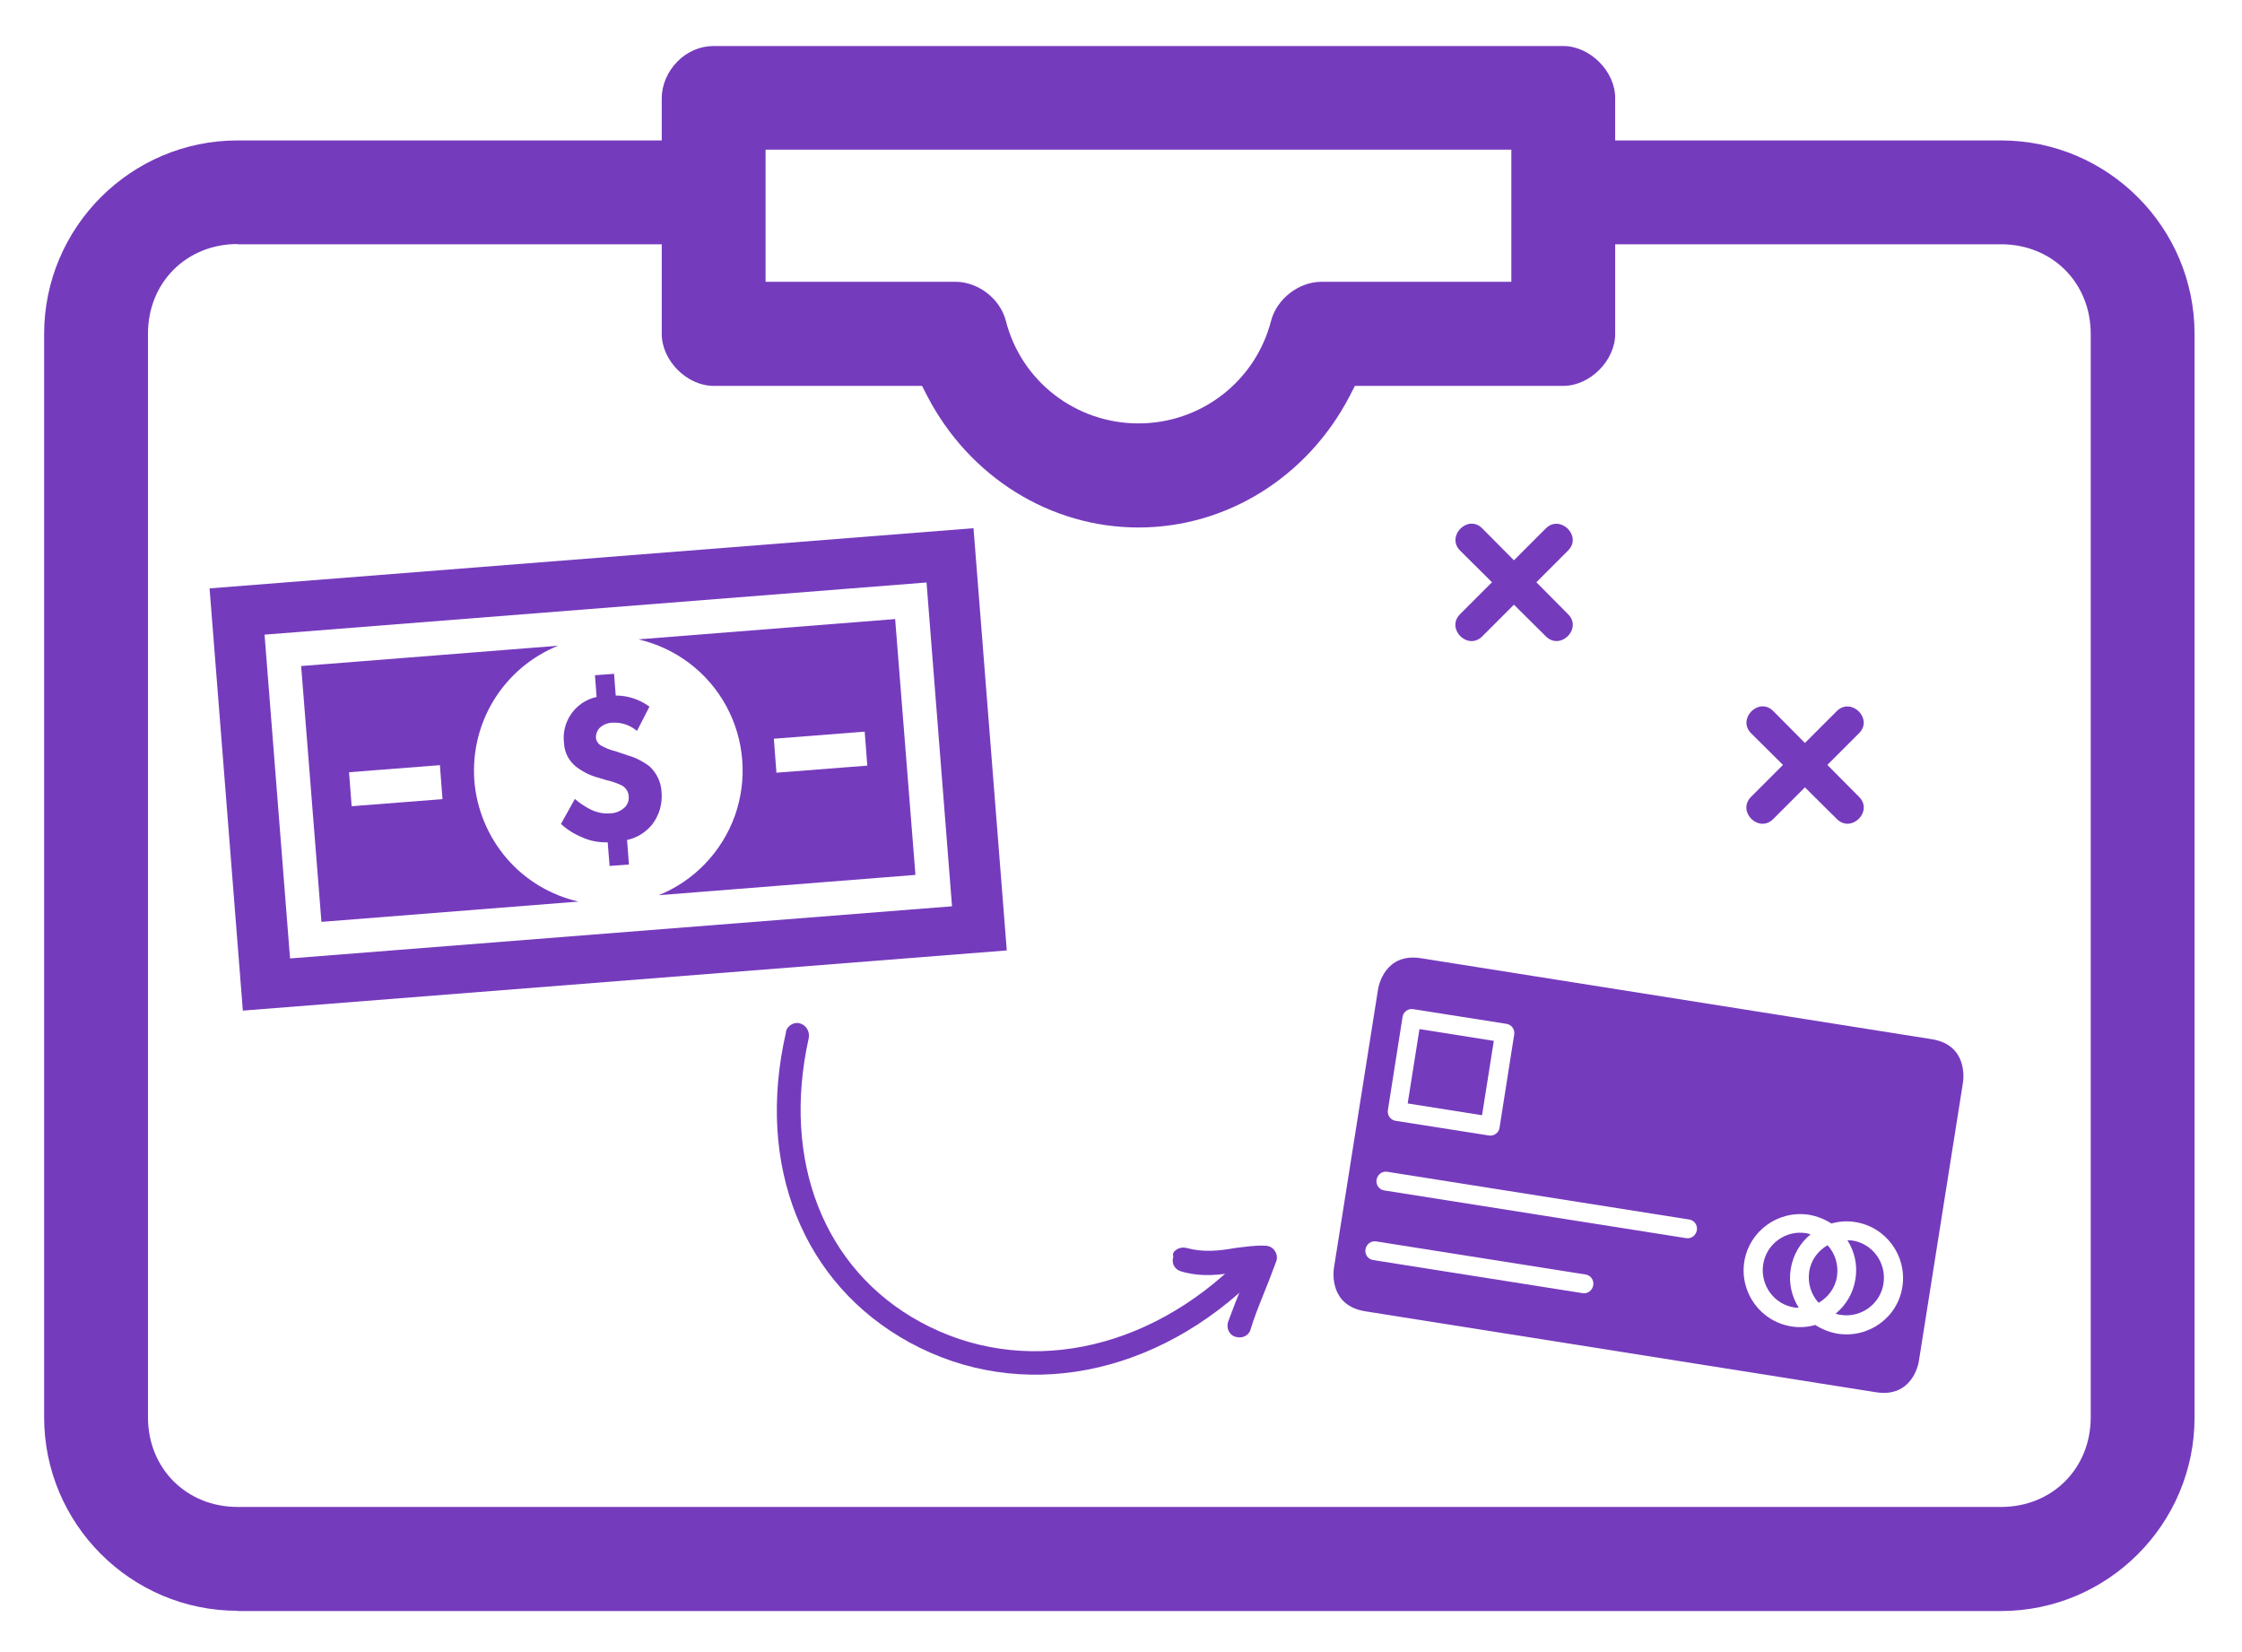
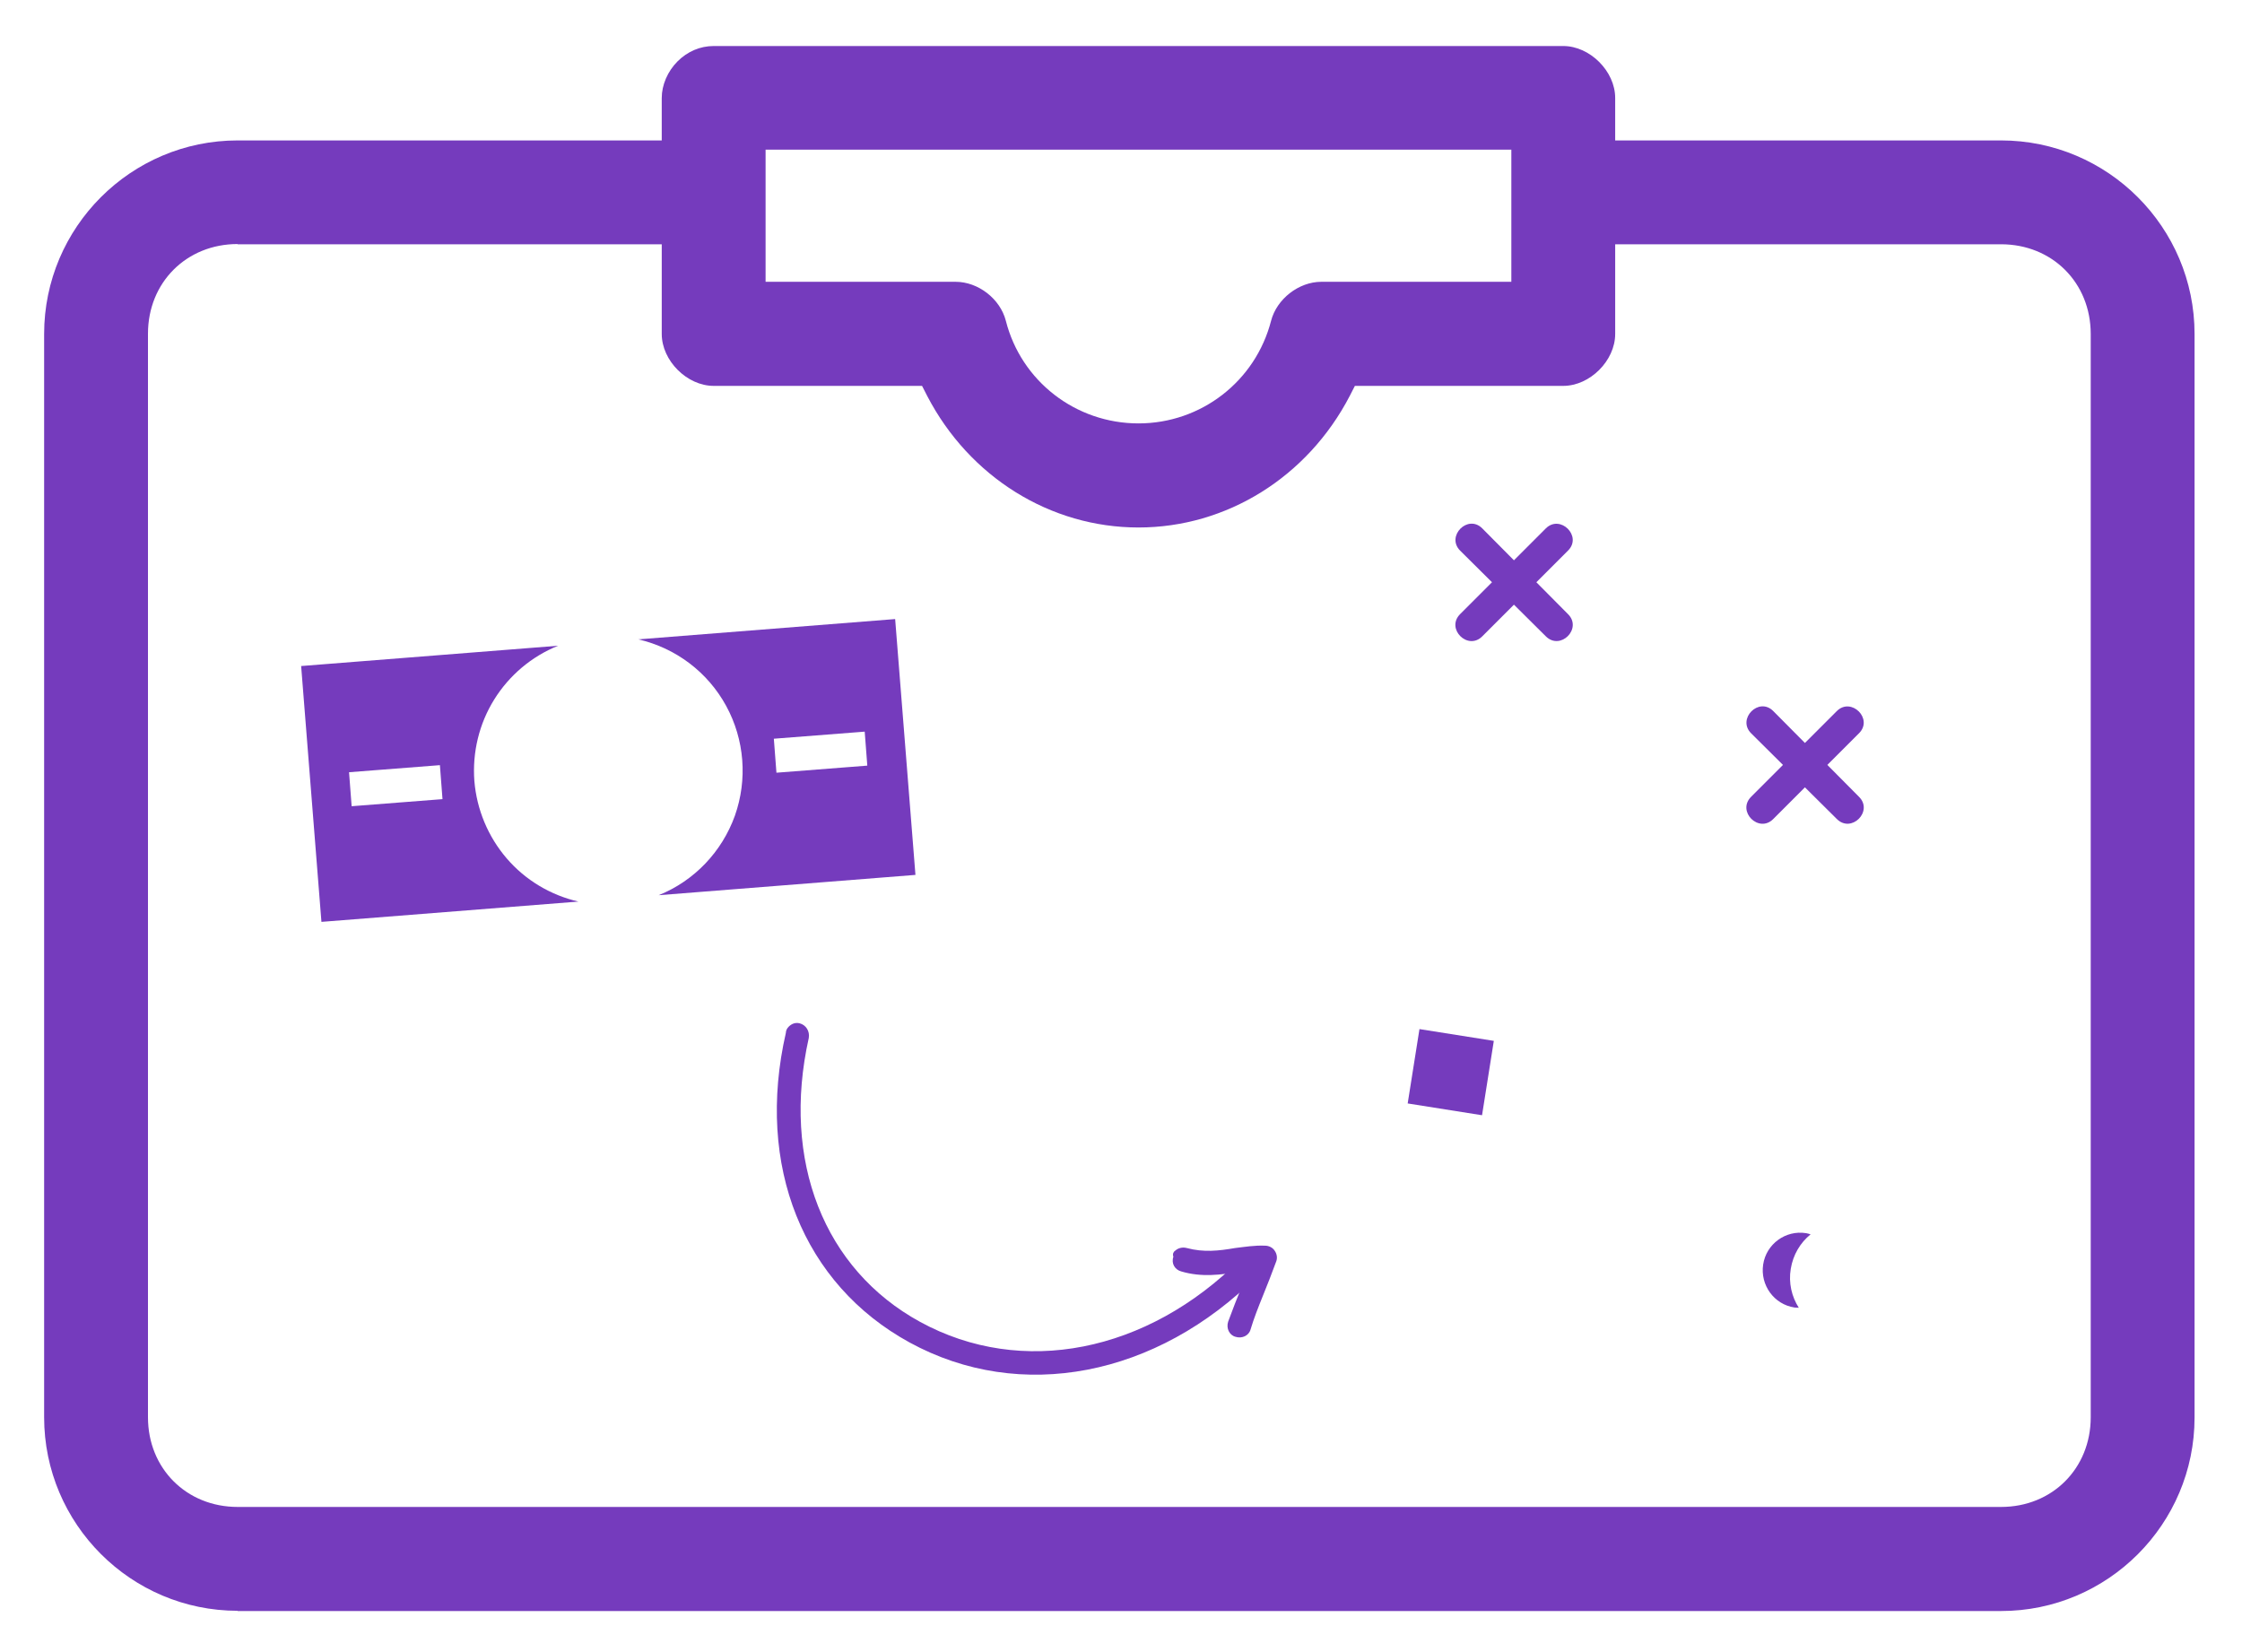
<svg xmlns="http://www.w3.org/2000/svg" id="Purple" viewBox="0 0 95 70">
  <defs>
    <style>.cls-1,.cls-2{fill:#753bbd;}.cls-2{fill-rule:evenodd;}</style>
  </defs>
  <path class="cls-1" d="m10.07,68.25c-4.52,0-8.2-3.68-8.2-8.2V14.15c0-4.52,3.68-8.2,8.2-8.2h17.97v-1.8c0-.55.25-1.13.67-1.55.42-.42.96-.65,1.53-.65h36c1.13,0,2.2,1.07,2.2,2.2v1.8h16.35c4.52,0,8.2,3.68,8.2,8.2v45.91c0,4.52-3.68,8.2-8.2,8.2H10.07Zm0-57.91c-2.17,0-3.8,1.63-3.8,3.8v45.91c0,2.17,1.63,3.8,3.8,3.8h74.72c2.17,0,3.8-1.63,3.8-3.8V14.15c0-2.17-1.63-3.8-3.8-3.8h-16.35v3.8c0,1.13-1.07,2.2-2.2,2.2h-8.83l-.22.43c-1.79,3.44-5.22,5.57-8.95,5.57s-7.16-2.13-8.95-5.57l-.22-.43h-8.83c-1.13,0-2.2-1.07-2.2-2.2v-3.8H10.07Zm22.37,1.6h8.05c.96,0,1.89.72,2.13,1.65.65,2.56,2.96,4.35,5.62,4.35s4.96-1.79,5.62-4.35c.24-.92,1.17-1.65,2.13-1.65h8.05v-5.6h-31.6v5.6Z" />
-   <path class="cls-1" d="m40.34,38.4l-28.05,2.21-1.08-13.72,28.05-2.21,1.08,13.72Zm-31.46-13.47l1.41,17.89,32.37-2.55-1.41-17.89-32.37,2.55Z" />
  <path class="cls-1" d="m36.75,32.44l-3.85.3-.11-1.44,3.85-.3.11,1.44Zm-9.7-5.35c1.59.37,2.94,1.39,3.72,2.82.78,1.43.91,3.12.37,4.65-.55,1.53-1.72,2.76-3.23,3.37l10.88-.86-.86-10.84-10.88.86Z" />
  <path class="cls-1" d="m18.75,33.86l-3.85.3-.11-1.44,3.85-.3.11,1.44Zm1.35-.77c-.09-1.21.2-2.42.84-3.45.64-1.03,1.59-1.83,2.71-2.28l-10.89.86.86,10.84,10.89-.86c-1.18-.27-2.25-.91-3.04-1.83-.79-.92-1.27-2.07-1.37-3.28h0Z" />
-   <path class="cls-1" d="m26.02,28.55l.07.92c.52,0,1.02.17,1.43.47l-.53,1.03h0c-.28-.24-.65-.37-1.02-.35-.21,0-.41.08-.56.22-.1.1-.16.25-.16.39,0,.14.08.27.2.35.2.11.41.2.63.25l.53.18c.33.09.63.25.9.45.31.28.5.67.52,1.08.05.5-.09,1-.4,1.4-.27.33-.64.56-1.06.65l.08,1.04-.82.06-.08-1c-.38.01-.76-.06-1.1-.22-.32-.13-.62-.32-.88-.56l.59-1.06c.19.17.4.31.63.43.27.14.57.21.87.18.22,0,.43-.09.6-.24.13-.12.2-.3.18-.48-.01-.2-.13-.38-.31-.47-.21-.1-.43-.17-.65-.22l-.33-.1h0c-.35-.09-.68-.26-.96-.48-.29-.24-.47-.59-.49-.97-.12-.91.47-1.77,1.38-1.97l-.07-.92.82-.06Z" />
  <path class="cls-1" d="m33.42,43.5c.12-.12.28-.19.47-.14.26.07.43.33.38.62-1.16,5.2.64,9.8,4.72,12.03,4.3,2.35,9.61,1.31,13.58-2.66l.14-.14c.21-.21.52-.19.71,0s.19.52,0,.71l-.14.14c-4.27,4.27-10.04,5.39-14.74,2.82-4.51-2.47-6.53-7.48-5.24-13.12,0-.1.05-.19.12-.26h0Z" />
  <path class="cls-1" d="m49.79,53c.12-.12.31-.17.5-.12.71.19,1.35.12,2.04,0,.43-.05.83-.12,1.28-.1.14,0,.31.07.4.21.1.14.12.31.07.45-.19.52-.38,1-.57,1.47-.19.47-.38.95-.52,1.42-.07.26-.36.4-.64.31-.26-.07-.4-.36-.31-.64.19-.52.38-1,.57-1.47.1-.24.19-.47.28-.71-.12.02-.26.02-.4.07-.74.12-1.57.24-2.44-.02-.26-.07-.43-.33-.33-.62-.05-.14.02-.21.07-.26h0Z" />
-   <path class="cls-1" d="m77.06,55.2c.4-.23.71-.63.78-1.13s-.09-.97-.4-1.31c-.4.23-.71.63-.78,1.13s.09.97.4,1.31Z" />
-   <path class="cls-1" d="m77.99,55.71c.87.14,1.69-.46,1.82-1.33s-.46-1.69-1.33-1.82c-.07-.01-.13,0-.2-.01.3.47.44,1.05.34,1.65s-.4,1.1-.84,1.46c.06.02.13.04.19.05h0Z" />
-   <path class="cls-1" d="m58.32,52.6l8.86,1.4c.22.03.37.24.33.46s-.24.37-.46.33l-8.86-1.4c-.22-.03-.37-.24-.33-.46s.24-.37.46-.33Zm.47-2.95l12.78,2.02c.22.03.37.24.33.46s-.24.37-.46.33l-12.78-2.02c-.22-.03-.37-.24-.33-.46s.24-.37.46-.33Zm.64-6.56c.03-.22.24-.37.46-.33l3.94.62c.22.03.37.24.33.46l-.62,3.94c-.03.22-.24.37-.46.33l-3.94-.62c-.22-.03-.37-.24-.33-.46l.62-3.94Zm17.22,8.38c.35.06.67.19.95.37.32-.09.67-.12,1.02-.06,1.3.21,2.19,1.43,1.99,2.74s-1.43,2.19-2.74,1.99c-.35-.06-.67-.19-.95-.37-.32.09-.67.12-1.02.06-1.3-.21-2.19-1.43-1.99-2.74.21-1.3,1.43-2.19,2.74-1.99Zm-18.8,4.09l21.64,3.43c1.52.24,1.8-1.17,1.82-1.33l1.87-11.81c.02-.16.19-1.58-1.33-1.82l-21.64-3.43c-1.52-.24-1.8,1.17-1.82,1.33l-1.87,11.81c-.02.16-.19,1.58,1.33,1.82Z" />
  <path class="cls-1" d="m76.02,55.4c.07.01.13,0,.2.01-.3-.47-.44-1.05-.34-1.65s.4-1.1.84-1.46c-.06-.02-.13-.04-.19-.05-.87-.14-1.69.46-1.82,1.33s.46,1.69,1.33,1.82h0Z" />
  <rect class="cls-1" x="59.88" y="43.83" width="3.19" height="3.19" transform="translate(6.99 99.04) rotate(-81)" />
  <path class="cls-2" d="m64.15,23.74l1.35-1.35c.61-.61,1.56.33.94.94l-1.34,1.34,1.34,1.35c.62.61-.32,1.56-.94.94l-1.35-1.34-1.34,1.34c-.61.62-1.56-.32-.94-.94l1.35-1.35-1.35-1.34c-.61-.61.33-1.56.94-.94l1.34,1.35Z" />
  <path class="cls-2" d="m76.48,31.48l1.35-1.35c.61-.61,1.56.33.94.94l-1.34,1.34,1.34,1.35c.62.61-.32,1.56-.94.94l-1.35-1.34-1.34,1.34c-.61.62-1.56-.32-.94-.94l1.35-1.35-1.35-1.34c-.61-.61.33-1.56.94-.94l1.34,1.35Z" />
</svg>